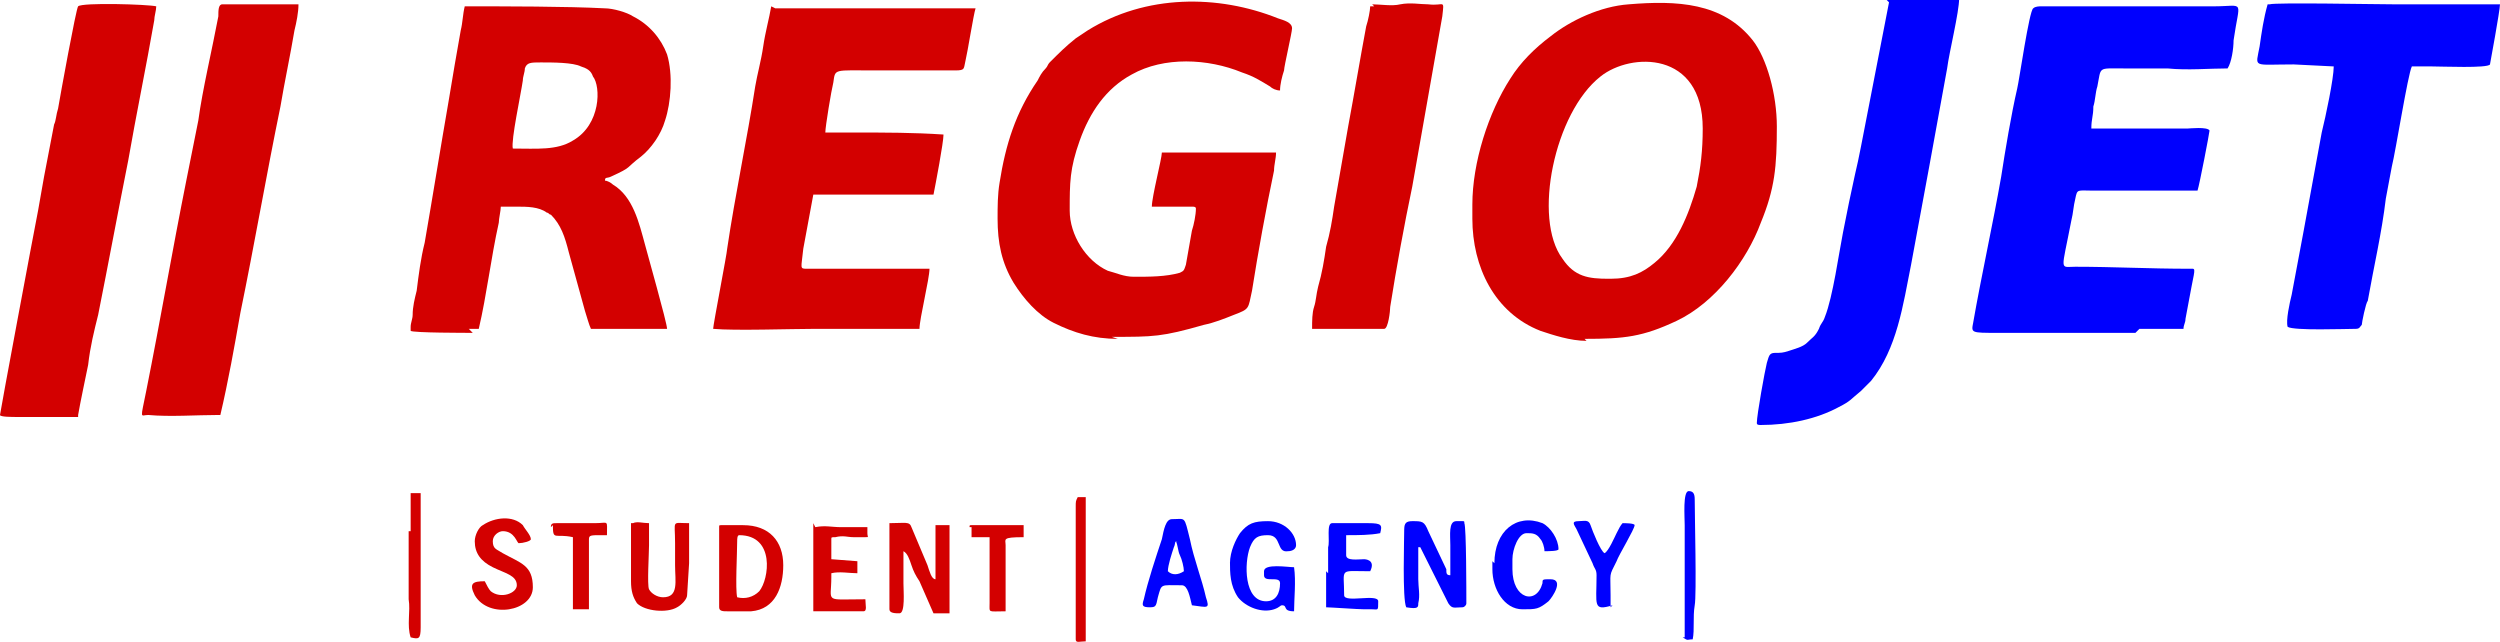
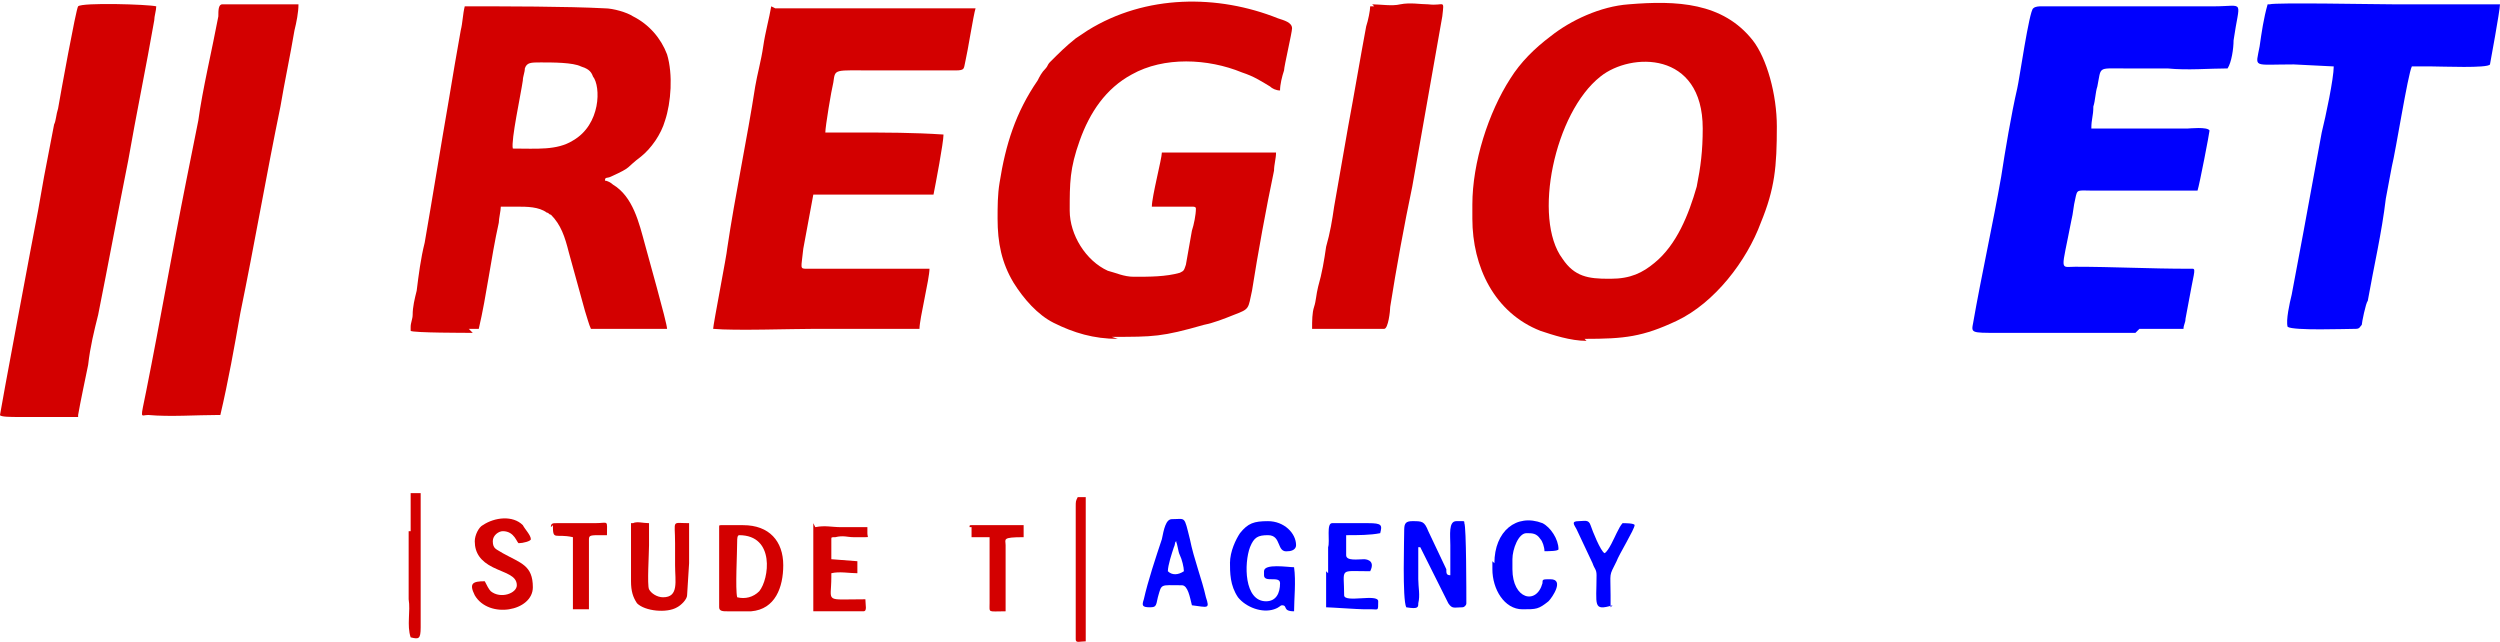
<svg xmlns="http://www.w3.org/2000/svg" xml:space="preserve" width="1200px" height="308px" style="shape-rendering:geometricPrecision; text-rendering:geometricPrecision; image-rendering:optimizeQuality; fill-rule:evenodd; clip-rule:evenodd" viewBox="0 0 1248 320">
  <style type="text/css">
.fil1 {fill:#0000FE}
.fil0 {fill:#D30000}
</style>
  <path class="fil0" d="M803 139c-10,0 -17,-1 -23,-10 -15,-20 -4,-73 19,-91 15,-12 51,-13 51,26 0,11 -1,19 -3,29 -4,14 -10,29 -21,38 -6,5 -12,8 -22,8zm-12 30c20,0 29,-1 46,-9 19,-9 35,-30 42,-49 7,-17 8,-28 8,-48 0,-16 -5,-34 -12,-43 -15,-19 -38,-20 -62,-18 -14,1 -29,8 -39,16 -8,6 -15,13 -20,21 -11,17 -19,42 -19,63 0,2 0,4 0,7 0,24 11,47 34,56 6,2 15,5 23,5z" />
  <path class="fil0" d="M256 74c-1,-4 4,-27 5,-34 0,-2 1,-4 1,-6 1,-3 3,-3 8,-3 6,0 16,0 20,2 3,1 5,2 6,5 4,5 4,24 -10,32 -8,5 -18,4 -30,4zm-22 90c2,0 2,0 5,0 4,-17 6,-35 10,-53 0,-2 1,-6 1,-8 2,0 4,0 8,0 5,0 11,0 15,3 1,0 1,1 2,1 5,5 7,11 9,19l8 29c1,3 2,7 3,9l38 0c0,-3 -10,-38 -11,-42 -3,-11 -6,-24 -16,-30 -1,-1 -3,-2 -4,-2 0,-2 1,-1 3,-2 11,-5 7,-4 15,-10 5,-4 10,-11 12,-18 3,-9 4,-23 1,-33 -3,-8 -9,-15 -17,-19 -3,-2 -10,-4 -14,-4 -19,-1 -50,-1 -70,-1 -1,4 -1,8 -2,12 -2,11 -4,23 -6,35 -4,23 -8,48 -12,71 -2,8 -3,16 -4,24 -1,4 -2,8 -2,12 0,2 -1,4 -1,6 0,1 0,2 0,2 1,1 28,1 31,1z" />
  <path class="fil0" d="M555 168c21,0 25,0 46,-6 5,-1 10,-3 15,-5 8,-3 7,-3 9,-12 3,-19 7,-41 11,-60 0,-3 1,-6 1,-9l-41 0c-2,0 -3,0 -5,0 -4,0 -7,0 -11,0 0,3 -5,22 -5,27l20 0c1,0 2,0 2,1 0,3 -1,8 -2,11l-3 17c-1,3 -1,3 -3,4 -7,2 -15,2 -23,2 -5,0 -9,-2 -13,-3 -11,-5 -19,-18 -19,-30 0,-14 0,-21 5,-35 5,-14 13,-26 26,-33 16,-9 38,-8 55,-1 6,2 9,4 14,7 1,1 3,2 5,2 0,-3 1,-7 2,-10 0,-2 4,-19 4,-21 0,-3 -4,-4 -7,-5 -30,-12 -66,-12 -95,6l-6 4c-5,4 -8,7 -13,12 -1,1 -1,2 -2,3 -2,2 -3,4 -4,6 -11,16 -16,32 -19,51 -1,6 -1,12 -1,18 0,12 2,22 8,32 5,8 12,16 20,20 10,5 20,8 32,8z" />
  <path class="fil1" d="M1068 164l16 0c3,0 4,0 6,0 0,-2 1,-3 1,-5l3 -16c2,-10 2,-9 -1,-9 -20,0 -38,-1 -57,-1 -8,0 -7,3 -2,-23 1,-4 1,-7 2,-11 1,-5 1,-4 9,-4l39 0c5,0 8,0 13,0 1,-3 6,-29 6,-30 -1,-2 -10,-1 -11,-1 -4,0 -8,0 -12,0 -4,0 -7,0 -12,0l-18 0c-3,0 -4,0 -6,0 0,-5 1,-6 1,-11 1,-3 1,-7 2,-10 2,-10 0,-9 13,-9 8,0 16,0 22,0 10,1 21,0 30,0 2,-3 3,-10 3,-14 3,-21 6,-17 -10,-17 -5,0 -10,0 -15,0 -3,0 -4,0 -7,0 -21,0 -43,0 -64,0 -1,0 -3,0 -4,1 -2,1 -7,36 -8,40 -3,13 -6,31 -8,44 -4,23 -10,50 -14,73 -1,5 -1,5 12,5 23,0 46,0 69,0z" />
  <path class="fil0" d="M385 3c-1,6 -3,13 -4,20 -1,7 -3,14 -4,20 -4,26 -10,54 -14,81 0,2 -7,38 -7,40 11,1 39,0 51,0 17,0 34,0 52,0 0,-5 5,-25 5,-30 -6,0 -10,0 -16,0l-45 0c-4,0 -3,0 -2,-10l5 -27c5,0 9,0 15,0l45 0c1,-5 5,-26 5,-30 -15,-1 -29,-1 -44,-1 -5,0 -9,0 -15,0 0,-3 3,-21 4,-25 1,-7 0,-6 21,-6 14,0 26,0 40,0 5,0 4,-1 5,-5 1,-4 4,-23 5,-26 -9,0 -16,0 -25,0 -8,0 -17,0 -25,0l-44 0c-3,0 -4,0 -6,0z" />
  <path class="fil1" d="M1132 2c-2,7 -3,14 -4,21 -2,11 -4,9 17,9l20 1c0,6 -4,25 -6,33 -3,16 -6,33 -9,49l-6 32c-1,4 -3,13 -2,16 3,2 29,1 34,1 2,0 2,-1 3,-2 0,-1 2,-11 3,-12 3,-17 7,-34 9,-51 1,-5 2,-11 3,-16 2,-8 8,-46 10,-50 3,0 6,0 10,0 5,0 28,1 29,-1 0,0 5,-27 5,-30 -3,0 -6,0 -10,0 -9,0 -25,0 -33,0 -5,0 -5,0 -10,0 -9,0 -59,-1 -62,0z" />
-   <path class="fil1" d="M943 1l-14 72c-1,5 -2,10 -3,14 -1,5 -2,9 -3,14 -1,5 -2,10 -3,15 -2,10 -5,32 -9,42 -1,3 -2,3 -3,6 -2,4 -3,4 -6,7 -2,2 -6,3 -9,4 -3,1 -4,1 -7,1 -3,0 -3,2 -4,5 -1,4 -5,26 -5,30 0,1 1,1 2,1 14,0 28,-3 39,-9 6,-3 6,-4 11,-8 2,-2 3,-3 5,-5 13,-16 16,-38 20,-58 6,-32 12,-65 18,-98 1,-8 6,-28 6,-35l-33 0c-2,0 -2,0 -4,0z" />
  <path class="fil0" d="M110 207c4,-17 7,-34 10,-51 7,-34 13,-69 20,-103 2,-12 5,-26 7,-38 1,-4 2,-9 2,-13 -5,0 -8,0 -13,0l-25 0c-2,0 -2,3 -2,6 -3,16 -8,37 -10,52 -1,5 -2,10 -3,15 -1,5 -2,10 -3,15 -7,35 -13,70 -20,105 -3,15 -3,12 1,12 11,1 24,0 35,0z" />
  <path class="fil0" d="M39 207c1,-6 4,-20 5,-25 1,-9 3,-17 5,-25 5,-25 10,-52 15,-77 4,-23 9,-47 13,-70 0,-2 1,-5 1,-7 -4,-1 -37,-2 -39,0 -1,1 -9,45 -10,51 -1,3 -1,6 -2,8l-5 26c-1,6 -2,11 -3,17 -2,10 -19,101 -19,102 0,1 6,1 9,1 2,0 3,0 5,0 2,0 3,0 5,0 7,0 13,0 20,0z" />
  <path class="fil0" d="M686 3l-2 0c0,2 -1,7 -2,10 -3,16 -6,34 -9,50l-7 40c-1,7 -2,13 -4,20 -1,7 -2,13 -4,20 -1,4 -1,7 -2,10 -1,3 -1,7 -1,11 3,0 5,0 9,0l27 0c2,0 3,-9 3,-11 3,-19 7,-41 11,-60l15 -85c1,-9 1,-5 -7,-6 -4,0 -9,-1 -14,0 -4,1 -10,0 -14,0z" />
  <path class="fil1" d="M701 263c0,6 -1,36 1,40 6,1 6,0 6,-2 1,-4 0,-8 0,-12 0,-5 0,-7 0,-12 0,-2 0,-2 0,-4l1 0 6 12c2,4 6,12 8,16 2,3 3,2 7,2 1,0 2,-1 2,-2 0,-5 0,-38 -1,-40 0,-1 0,-1 -1,-1 -1,0 -1,0 -3,0 -4,0 -3,7 -3,12 0,6 0,10 0,15 -2,0 -2,-1 -2,-3l-9 -19c-2,-5 -3,-5 -8,-5 -3,0 -4,1 -4,4z" />
-   <path class="fil0" d="M444 268l0 36c0,2 3,2 5,2 3,0 2,-11 2,-15 0,-3 0,-5 0,-8 0,-3 0,-6 0,-8 2,1 3,4 4,7 1,3 2,5 4,8l7 16c3,0 5,0 8,0 0,-6 0,-10 0,-16l0 -23c0,-2 0,-2 0,-5 -4,0 -5,0 -7,0l0 27c-2,0 -3,-4 -4,-7l-8 -19c-1,-3 -3,-2 -11,-2 0,3 0,3 0,6z" />
  <path class="fil0" d="M368 298c-1,-4 0,-22 0,-28 0,-1 0,-3 1,-3 18,0 15,22 10,28 -3,3 -7,4 -11,3zm-9 -36l0 41c0,2 2,2 4,2 4,0 8,0 12,0 12,-1 16,-12 16,-23 0,-12 -7,-20 -20,-20l-11 0c-1,0 -1,0 -1,1z" />
  <path class="fil1" d="M614 280c0,6 0,12 4,18 4,5 12,8 18,6 3,-1 3,-2 4,-2 3,0 0,3 6,3 0,-6 1,-15 0,-22 -3,0 -15,-2 -15,2l0 2c0,4 8,0 8,4 0,5 -2,9 -7,9 -11,0 -11,-19 -8,-27 2,-5 4,-6 9,-6 7,0 4,9 10,8 2,0 4,-1 4,-3 0,-6 -6,-12 -14,-12 -7,0 -10,1 -14,6 -2,3 -5,9 -5,15z" />
  <path class="fil0" d="M237 270c0,6 3,10 9,13 6,3 12,4 12,9 0,4 -8,7 -13,3 -1,-1 -2,-3 -3,-5 -6,0 -8,1 -5,7 7,12 29,8 29,-4 0,-11 -6,-12 -15,-17 -3,-2 -5,-2 -5,-6 0,-3 3,-5 5,-5 6,0 7,6 8,6 2,0 6,-1 6,-2 0,-2 -3,-5 -4,-7 -5,-5 -14,-4 -20,0 -2,1 -4,5 -4,8z" />
  <path class="fil0" d="M315 261c0,10 0,19 0,29 0,5 1,8 3,11 4,4 15,5 20,2 2,-1 5,-4 5,-6l1 -16 0 -14c0,-3 0,-4 0,-6 -9,0 -7,-2 -7,10 0,4 0,7 0,11 0,8 2,16 -6,16 -3,0 -6,-2 -7,-4 -1,-2 0,-18 0,-22 0,-4 0,-7 0,-11 -3,0 -6,-1 -8,0z" />
  <path class="fil1" d="M587 270c1,2 1,5 2,7 1,2 2,6 2,8 -3,2 -6,2 -8,0 0,-3 2,-9 3,-12 1,-2 0,-3 2,-3zm-14 33c4,0 4,0 5,-5 2,-7 1,-6 12,-6 3,0 4,6 5,10 8,1 9,2 7,-4 -2,-9 -6,-19 -8,-29 -3,-12 -2,-10 -9,-10 -3,0 -4,5 -5,10 -3,9 -7,21 -9,30 -1,3 -1,4 3,4z" />
  <path class="fil1" d="M745 280l0 4c0,10 6,20 15,20 7,0 8,0 13,-4 2,-2 8,-11 1,-11 -4,0 -4,0 -4,2 -3,11 -15,8 -15,-7l0 -5c0,-5 3,-13 7,-13 3,0 5,0 7,3 1,1 2,4 2,6 2,0 7,0 7,-1 0,-5 -4,-11 -8,-13 -13,-5 -24,4 -24,20z" />
  <path class="fil1" d="M662 285l0 15c0,1 0,2 0,3 2,0 16,1 19,1 2,0 3,0 4,0 3,0 3,1 3,-4 0,-4 -17,1 -17,-3 0,-14 -3,-12 13,-12 3,-6 -3,-6 -3,-6 -3,0 -9,1 -9,-2 0,-4 0,-7 0,-10 6,0 12,0 17,-1 1,-4 1,-5 -6,-5l-18 0c-3,0 -1,9 -2,12 0,4 0,9 0,13z" />
  <path class="fil0" d="M406 261l0 35c0,4 0,5 0,9l25 0c2,0 1,-3 1,-6 -21,0 -17,2 -17,-11 0,-1 0,-1 0,-2 4,-1 9,0 13,0l0 -6 -13 -1c0,-5 0,-4 0,-10 0,-1 0,-1 2,-1 4,-1 6,0 9,0 1,0 5,0 6,0 2,0 1,0 1,-2 0,-1 0,-2 0,-3 -6,0 -7,0 -13,0 -5,0 -8,-1 -13,0z" />
  <path class="fil1" d="M804 303c0,-3 0,-4 0,-6 0,-12 -1,-9 3,-17 1,-3 9,-16 9,-18 0,-1 -5,-1 -6,-1 -1,1 -2,3 -3,5 -1,2 -4,9 -6,10 -2,-1 -6,-11 -7,-14 -1,-3 -3,-2 -6,-2 -4,0 -2,2 -1,4l8 17c1,3 2,3 2,6 0,15 -2,18 8,15z" />
  <path class="fil0" d="M276 262c0,8 1,4 10,6l0 27c0,3 0,5 0,9l8 0c0,-5 0,-32 0,-35 0,-2 1,-2 6,-2l3 0c0,-8 1,-6 -6,-6 -4,0 -17,0 -19,0 -2,0 -3,0 -3,2z" />
  <path class="fil0" d="M485 263l0 5 5 0c2,0 2,0 4,0 0,2 0,4 0,9l0 24c0,5 -1,4 8,4 0,-6 0,-29 0,-33 0,-3 -2,-4 9,-4l0 -6 -26 0c-1,0 -1,0 -1,1z" />
  <path class="fil0" d="M537 258l0 61c0,2 2,1 5,1l0 -72c-2,0 -2,0 -4,0 -1,2 -1,2 -1,5 0,2 0,3 0,6z" />
-   <path class="fil1" d="M840 318c3,2 2,1 5,1 1,-5 0,-11 1,-17 1,-5 0,-45 0,-53 0,-3 -1,-4 -3,-4 -3,0 -2,13 -2,17l0 28c0,3 0,6 0,9 0,3 0,5 0,9 0,3 0,6 0,10z" />
  <path class="fil0" d="M204 265c0,7 0,30 0,34 1,6 -1,13 1,19 4,1 5,1 5,-5l0 -33c0,-12 0,-22 0,-34l-5 0c0,7 0,12 0,19z" />
</svg>